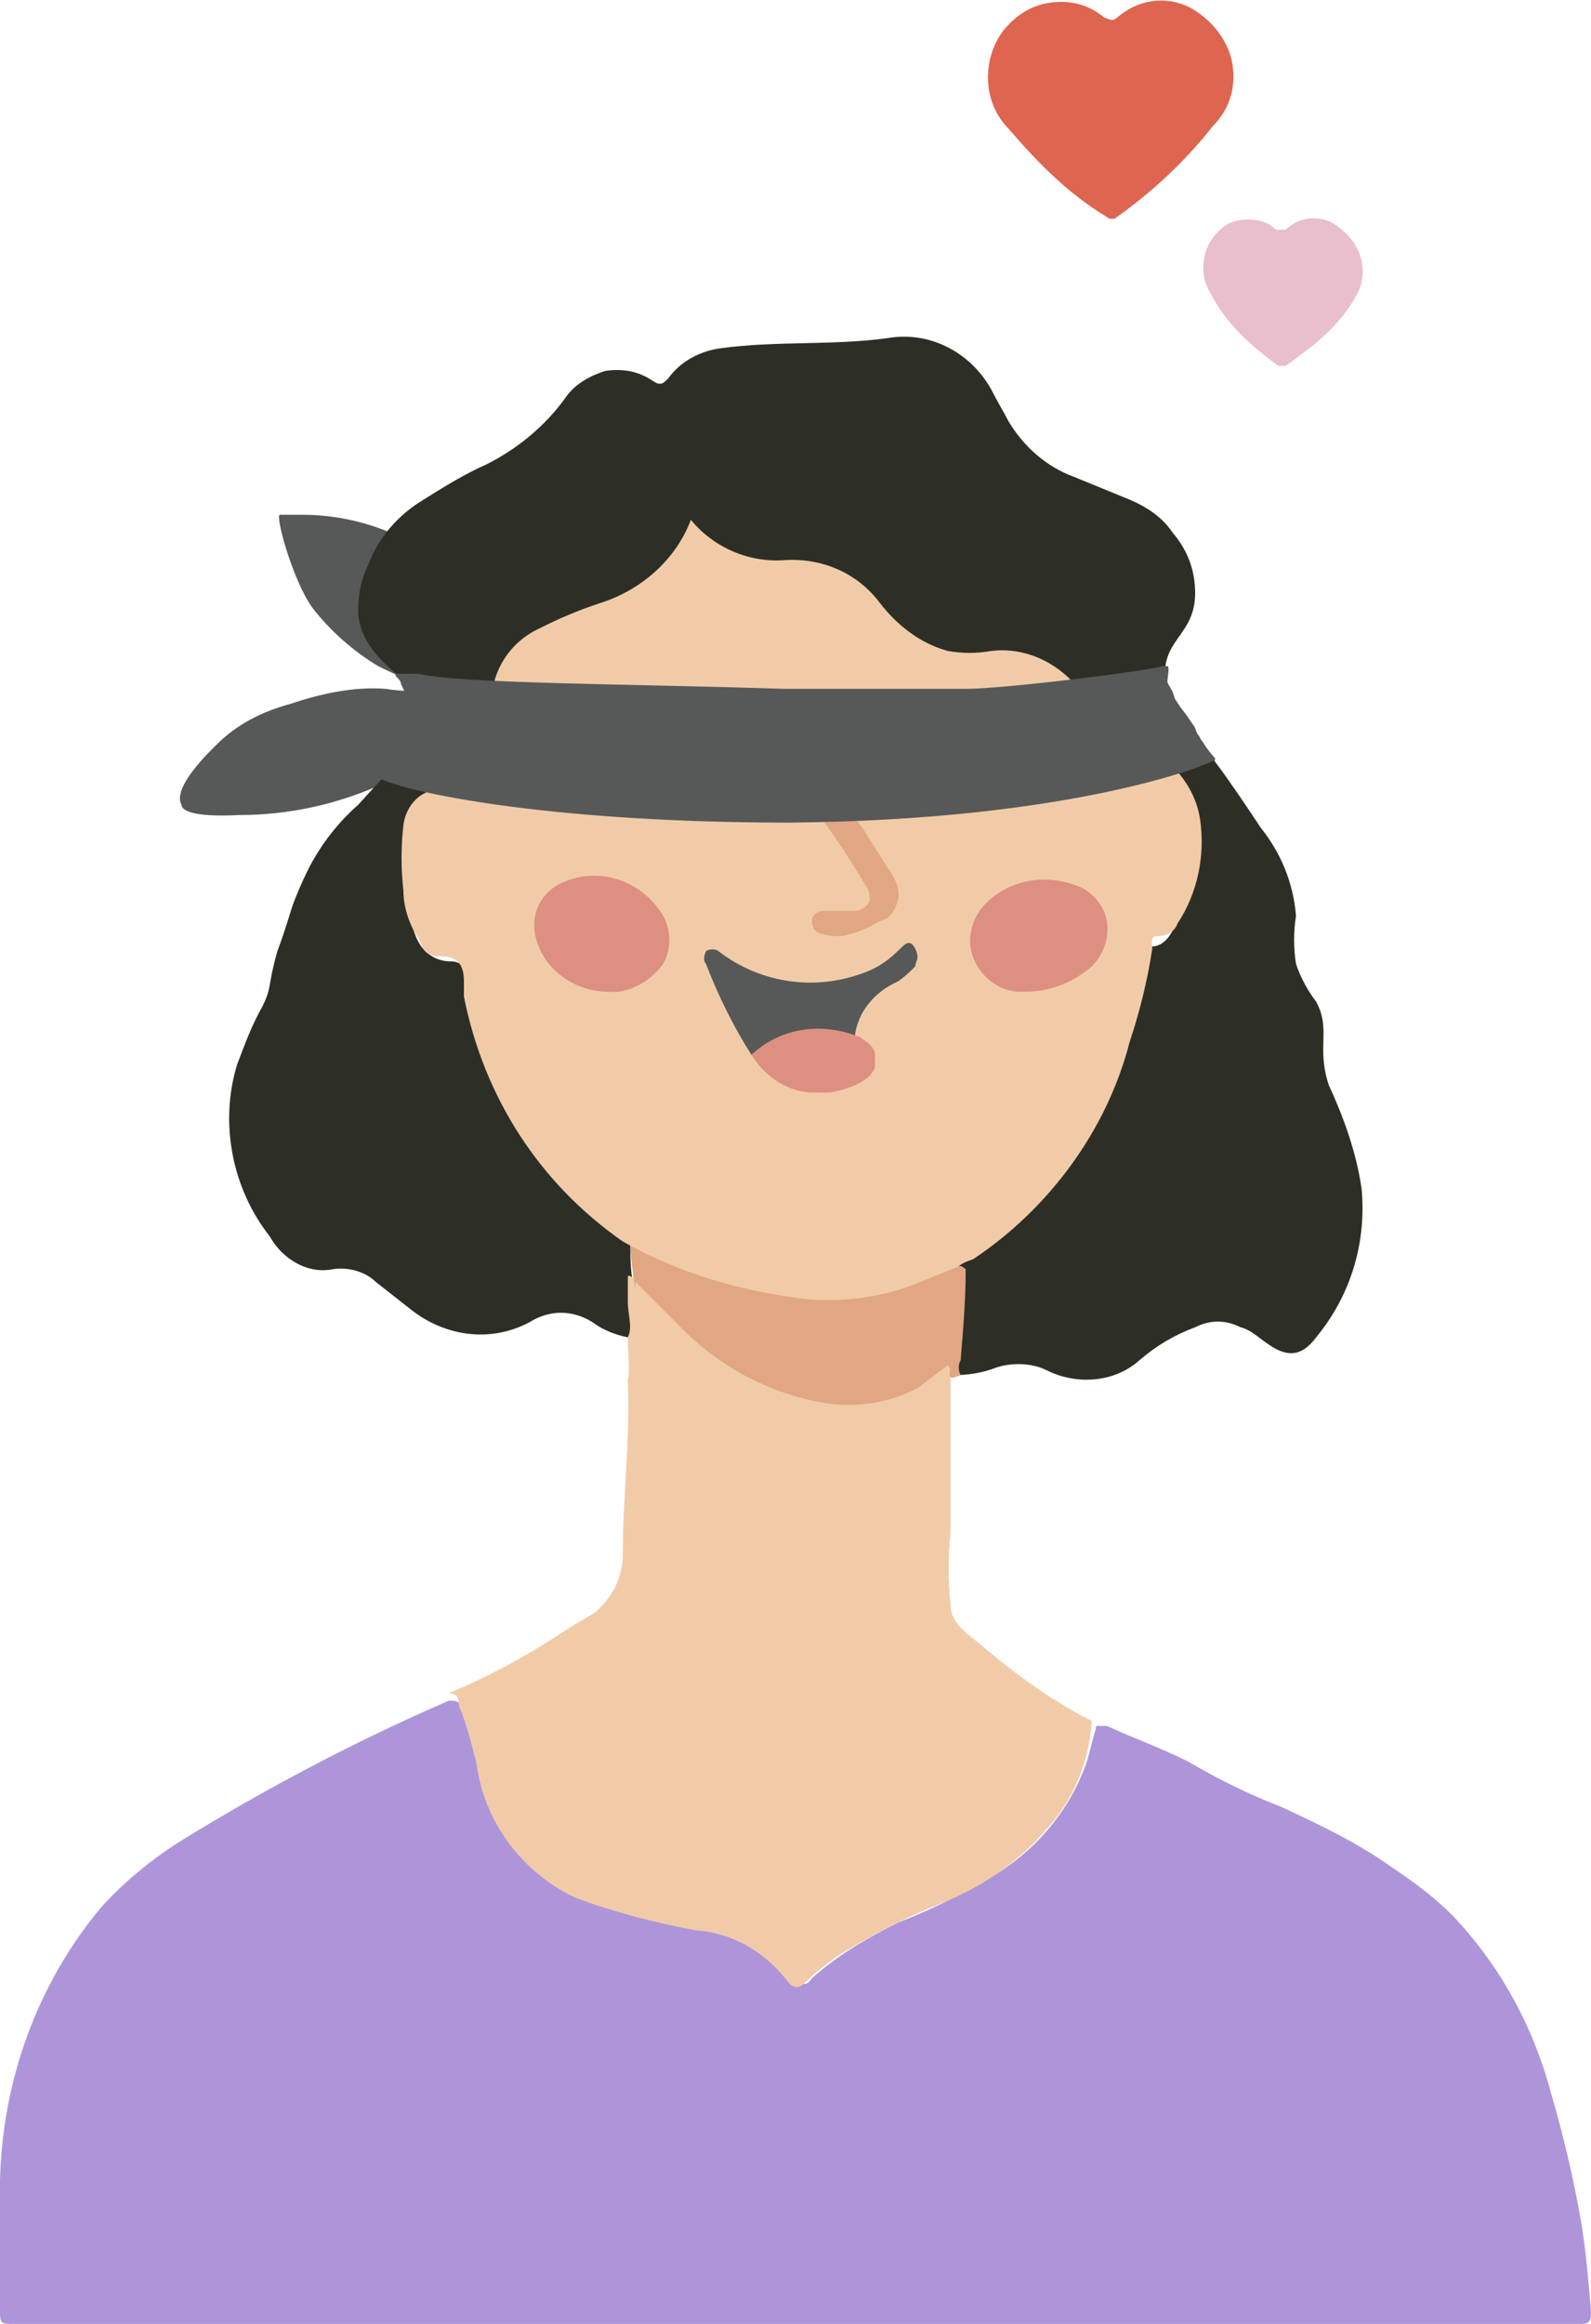
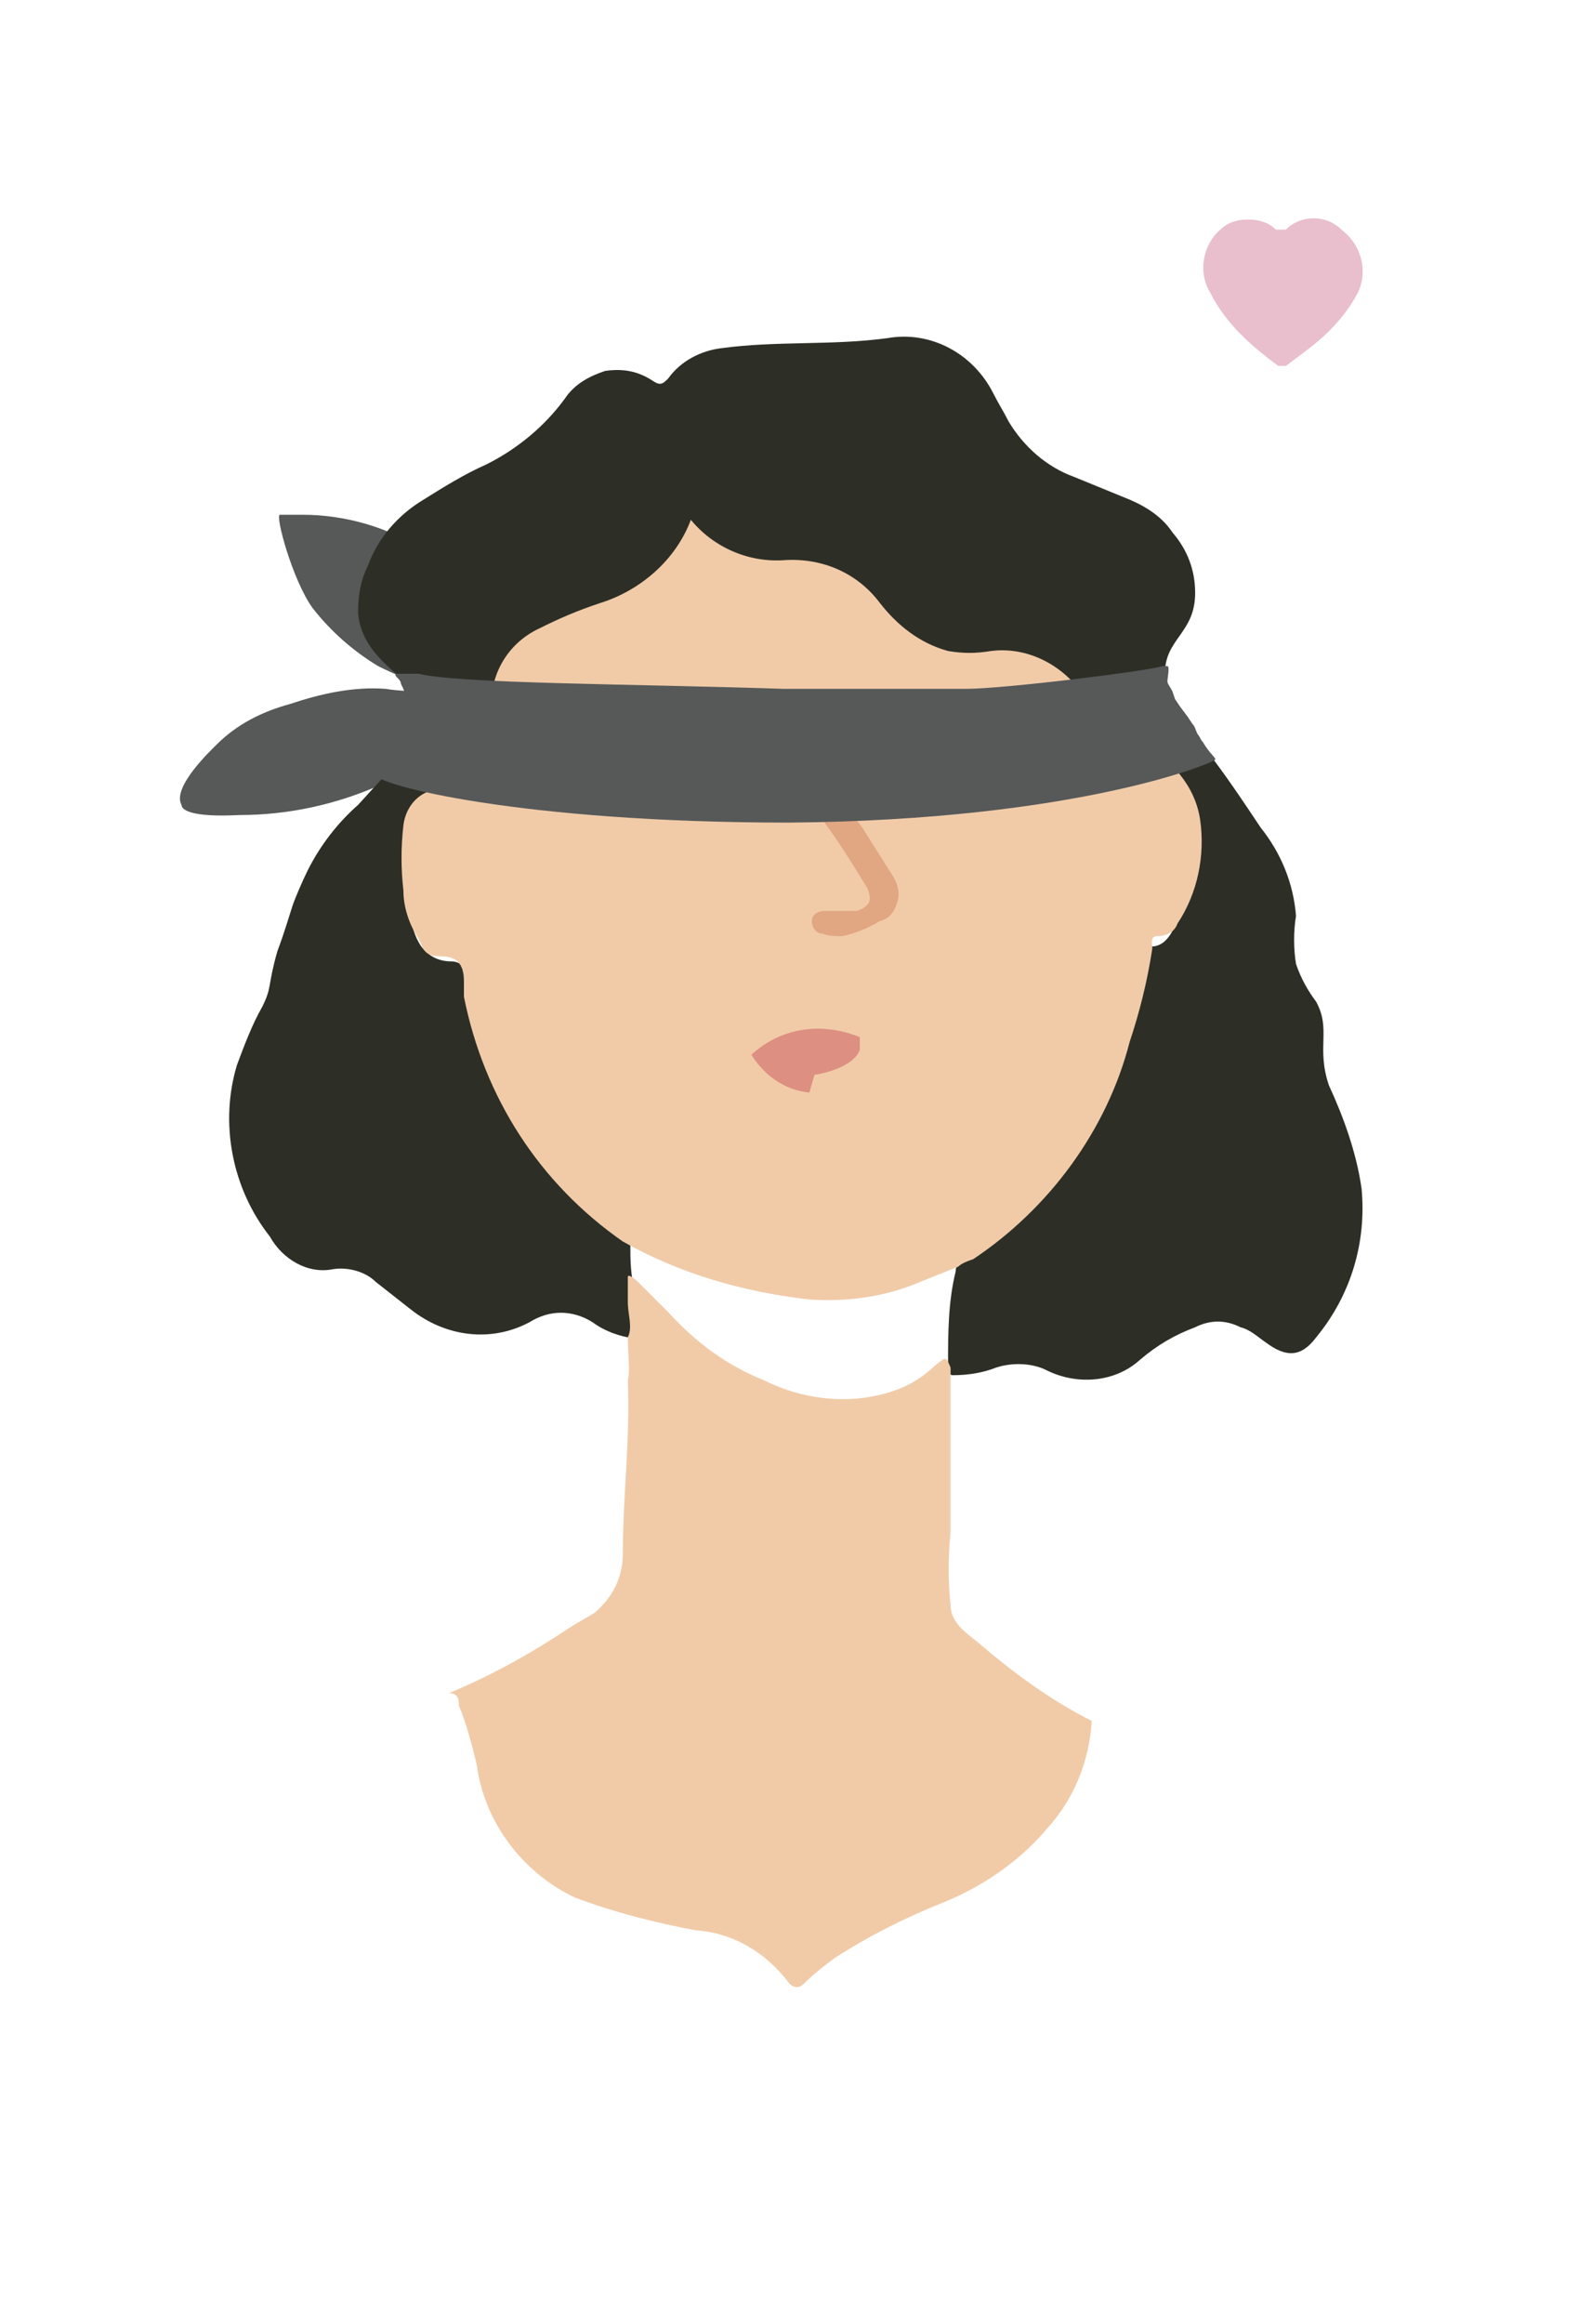
<svg xmlns="http://www.w3.org/2000/svg" version="1.1" id="Capa_1" x="0px" y="0px" viewBox="-447 234.9 63.1 92.1" style="enable-background:new -447 234.9 63.1 92.1;" xml:space="preserve">
  <style type="text/css">
	.st0{fill:#565958;}
	.st1{fill:#AE95DA;}
	.st2{fill:#2D2F27;}
	.st3{fill:#F1CBA8;}
	.st4{fill:#E1A682;}
	.st5{fill:#DD8F81;}
	.st6{fill:#E9BECD;}
	.st7{fill:#DE6550;}
</style>
  <g>
    <path class="st0" d="M-428.1,262.7c0.4-1.2,0.3-2.5-0.2-3.7c-0.4-0.9-1.1-1.7-1.9-2.3c-1.4-0.9-3.1-1.4-4.8-1.4h-0.9   c-0.2,0,0.5,2.6,1.3,3.7c0.7,0.9,1.6,1.7,2.6,2.3c1.2,0.6,2.2,0.9,2.2,1c-0.6,0-1.3,0-1.9-0.1c-1.3-0.1-2.6,0.2-3.8,0.6   c-1.1,0.3-2.1,0.8-2.9,1.6c-0.2,0.2-1.8,1.7-1.4,2.4c0,0.2,0.4,0.5,2.3,0.4c1.9,0,3.8-0.4,5.6-1.2   C-430.4,265.3-428.7,264.5-428.1,262.7L-428.1,262.7z" />
-     <path class="st1" d="M-403.5,303.3c0.1,0,0.2,0,0.4,0c1.1,0.5,2.2,0.9,3.2,1.4c1.2,0.7,2.4,1.3,3.7,1.8c1.5,0.7,3,1.4,4.4,2.4   c0.9,0.6,1.7,1.2,2.4,1.9c1.9,2,3.2,4.4,3.9,7c0.5,1.7,0.9,3.4,1.2,5.1c0.2,1.2,0.3,2.4,0.4,3.6c0,0.3,0,0.5-0.4,0.5   c-0.1,0-0.2,0-0.4,0h-61.7c-0.6,0-0.6,0-0.6-0.6c-0.1-1.7-0.1-3.4,0-5.1c0.1-4,1.5-7.8,4-10.8c0.9-1,2-1.9,3.1-2.6   c3.4-2.1,7-4,10.7-5.6c0.3,0,0.4,0,0.5,0.3c0.2,0.4,0.3,0.9,0.4,1.3c0.2,0.6,0.3,1.1,0.5,1.7c0.5,2.2,2.1,3.9,4.2,4.6   c1.5,0.5,3,0.9,4.5,1.2c0.5,0.1,1.1,0.3,1.6,0.4c0.9,0.3,1.6,0.8,2.1,1.5c0.2,0.3,0.4,0.3,0.6,0c1-0.9,2.2-1.6,3.4-2.2   c1.3-0.5,2.5-1.1,3.7-1.8c1.7-1,3-2.5,3.7-4.3C-403.8,304.5-403.7,303.9-403.5,303.3C-403.5,303.5-403.6,303.4-403.5,303.3   L-403.5,303.3z" />
    <path class="st2" d="M-422.1,287.9c-0.5-0.1-1-0.3-1.4-0.6c-0.8-0.5-1.7-0.5-2.5,0c-1.5,0.8-3.3,0.6-4.7-0.5l-1.4-1.1   c-0.4-0.4-1.1-0.6-1.7-0.5c-1,0.2-2-0.4-2.5-1.3c-1.5-1.9-2-4.5-1.3-6.8c0.3-0.8,0.6-1.6,1-2.3c0.4-0.8,0.2-0.8,0.6-2.2   c0.3-0.8,0.5-1.5,0.6-1.8s0.4-1,0.6-1.4c0.5-1,1.2-1.9,2-2.6c1.8-2,2.8-2.9,2.8-3.3c0-1.6-2.6-2.1-2.8-4.3c0-0.7,0.1-1.3,0.4-1.9   c0.4-1.1,1.2-2,2.2-2.6c0.8-0.5,1.6-1,2.5-1.4c1.2-0.6,2.3-1.5,3.1-2.6c0.4-0.6,1-0.9,1.6-1.1c0.7-0.1,1.3,0,1.9,0.4   c0.3,0.2,0.4,0.1,0.6-0.1c0.5-0.7,1.3-1.1,2.1-1.2c2.2-0.3,4.4-0.1,6.6-0.4c1.7-0.3,3.4,0.6,4.2,2.2c0.2,0.4,0.4,0.7,0.6,1.1   c0.6,1,1.5,1.8,2.6,2.2l2.2,0.9c0.7,0.3,1.3,0.7,1.7,1.3c0.6,0.7,0.9,1.5,0.9,2.4c0,1.6-1.2,1.8-1.2,3.2c0,0.4,0,0.7,2,3.5   c0.6,0.8,1.2,1.7,1.8,2.6c0.8,1,1.3,2.2,1.4,3.5c-0.1,0.6-0.1,1.3,0,1.9c0.2,0.6,0.5,1.1,0.8,1.5c0.6,1.1,0,1.8,0.5,3.3   c0.6,1.3,1.1,2.7,1.3,4.1c0.2,2.1-0.4,4.2-1.8,5.9c-0.6,0.8-1.2,0.8-2,0.2c-0.3-0.2-0.6-0.5-1-0.6c-0.6-0.3-1.2-0.3-1.8,0   c-0.8,0.3-1.5,0.7-2.2,1.3c-1,0.9-2.5,1-3.7,0.4c-0.6-0.3-1.4-0.3-2-0.1c-0.5,0.2-1.1,0.3-1.7,0.3c-0.2,0-0.2-0.2-0.2-0.4   c0-1.2,0-2.5,0.3-3.7c0-0.4,0.4-0.5,0.7-0.6c1.9-1.2,3.4-2.9,4.5-4.8s1.8-4,2.2-6.2V273c0-0.3,0.2-0.6,0.5-0.6   c0.5-0.1,0.7-0.6,0.9-1c0.7-1.3,0.8-2.9,0.4-4.3c-0.1-0.3-0.2-0.5-0.4-0.7c-0.2-0.4-0.6-0.5-1-0.4c-0.3,0.1-0.6,0-0.9-0.2   c-0.6-0.6-1.2-1.3-1.6-2l-0.7-1.1c-0.6-1-1.8-1.6-2.9-1.6h-1.9c-0.9-0.2-1.7-0.6-2.4-1.2c-0.5-0.6-1.1-1.1-1.7-1.7   c-0.6-0.5-1.4-0.8-2.2-0.8h-1.3c-1.1,0-2.2-0.5-2.9-1.4c-0.2,0.5-0.5,1-0.9,1.4c-0.8,0.8-1.7,1.4-2.7,1.8c-1,0.3-2,0.8-2.9,1.4   c-0.8,0.6-1.2,1.5-1.2,2.4c0,1.2-0.4,2.4-1.2,3.3c-0.2,0.3-0.5,0.4-0.8,0.3s-0.6,0-0.8,0.1c-0.3,0.1-0.4,0.4-0.5,0.7   c-0.2,0.5-0.3,1.1-0.2,1.7c0,0.8,0.1,1.5,0.3,2.3c0.1,0.4,0.2,0.7,0.4,1c0.3,0.4,0.7,0.6,1.2,0.6c0.4,0,0.6,0.3,0.7,0.7   c0.1,0.8,0.3,1.6,0.6,2.3c0.7,2.5,2.1,4.8,3.9,6.6c0.5,0.4,1,0.9,1.5,1.2c0.2,0.1,0.3,0.3,0.4,0.4c0,0.6,0,1.3,0.2,1.9   c0.1,0.5,0.1,1,0,1.5C-421.8,287.6-422.1,287.9-422.1,287.9z" />
    <path class="st3" d="M-422.1,287.9c0.2-0.4,0-0.9,0-1.4c0-0.2,0-0.4,0-0.6v-0.4c0-0.1,0.2,0,0.4,0.2l1.2,1.2   c1.1,1.2,2.3,2.1,3.8,2.7c1.6,0.8,3.5,1,5.2,0.4c0.6-0.2,1.2-0.6,1.6-1c0.4-0.3,0.4-0.4,0.6,0.1c0,0.1,0,0.1,0,0.2v6.3   c-0.1,1-0.1,2,0,2.9c0,0.7,0.6,1.1,1.1,1.5c1.4,1.2,2.9,2.3,4.5,3.1c-0.1,1.6-0.7,3.1-1.8,4.3c-1.1,1.3-2.6,2.3-4.1,2.9   s-2.9,1.3-4.3,2.2c-0.4,0.3-0.8,0.6-1.2,1c-0.2,0.2-0.4,0.2-0.6,0c-0.9-1.2-2.2-2-3.7-2.1c-1.6-0.3-3.2-0.7-4.8-1.3   c-2.1-1-3.6-3-3.9-5.3c-0.2-0.8-0.4-1.6-0.7-2.3c0-0.2,0-0.5-0.4-0.5c1.7-0.7,3.3-1.6,4.8-2.6c0.3-0.2,0.7-0.4,1-0.6   c0.7-0.6,1.1-1.4,1.1-2.3c0-2.3,0.3-4.6,0.2-6.9C-422,289.2-422.1,288.6-422.1,287.9z" />
-     <path class="st4" d="M-409.2,289.5c-0.3,0,0-0.3-0.2-0.5c-0.4,0.3-0.8,0.6-1.2,0.9c-1.1,0.6-2.4,0.8-3.7,0.6   c-2.3-0.4-4.3-1.5-5.9-3.2l-1.6-1.6v0.3c-0.1-0.6-0.2-1.3-0.2-1.9c0.3,0,0.5,0,0.8,0.2c1.8,0.9,3.7,1.6,5.7,1.9   c2.1,0.3,4.2,0,6.1-1c0.2,0,0.4-0.3,0.7,0c0,1.2-0.1,2.4-0.2,3.6c-0.1,0.2-0.1,0.4,0,0.6L-409.2,289.5z" />
    <path class="st3" d="M-409,285.1c-0.5,0.2-1,0.4-1.5,0.6c-1.4,0.6-2.9,0.8-4.4,0.7c-2.6-0.3-5.1-1-7.4-2.3   c-3.3-2.3-5.5-5.7-6.3-9.7c0-0.2,0-0.4,0-0.6c0-0.6-0.2-1-0.9-1c-0.7,0-0.7-0.3-0.9-0.7c-0.4-0.6-0.6-1.3-0.6-1.9   c-0.1-0.9-0.1-1.7,0-2.6c0.1-0.8,0.7-1.4,1.4-1.4c0.6,0.4,0.9-0.2,1.2-0.6c0.6-0.7,0.9-1.6,0.9-2.6c-0.1-1.3,0.6-2.6,1.9-3.2   c0.8-0.4,1.5-0.7,2.4-1c1.6-0.5,3-1.7,3.6-3.3c0.9,1.1,2.3,1.7,3.7,1.6c1.5-0.1,2.9,0.5,3.8,1.7c0.7,0.9,1.6,1.6,2.7,1.9   c0.6,0.1,1.1,0.1,1.7,0c1.6-0.2,3.1,0.7,3.9,2.1c0.5,1,1.2,1.9,1.9,2.6c0.2,0.2,0.4,0.4,0.7,0c0.3-0.2,0.8-0.1,1,0.2   c0.4,0.5,0.7,1.1,0.8,1.8c0.2,1.4-0.1,2.9-0.9,4.1c-0.1,0.3-0.4,0.5-0.8,0.5c-0.3,0-0.2,0.3-0.2,0.5c-0.2,1.3-0.5,2.5-0.9,3.7   c-0.9,3.5-3.2,6.6-6.2,8.6C-408.7,284.9-408.9,285-409,285.1z" />
-     <path class="st5" d="M-406.3,274.2c-1.1,0.1-2-0.7-2.2-1.7c-0.1-0.6,0.1-1.3,0.6-1.8c0.9-0.9,2.3-1.2,3.6-0.7   c0.6,0.2,1.1,0.8,1.2,1.4s-0.1,1.3-0.6,1.8C-404.4,273.8-405.3,274.2-406.3,274.2z M-422.9,274.2c-1.4,0-2.7-1-2.9-2.4   c-0.1-0.9,0.4-1.7,1.3-2c1.3-0.5,2.8,0,3.6,1.1c0.5,0.6,0.6,1.5,0.2,2.2C-421.2,273.8-422.1,274.3-422.9,274.2z" />
-     <path class="st0" d="M-417.2,276.7c-0.7-1.1-1.3-2.3-1.8-3.6c-0.1-0.1-0.1-0.3,0-0.5c0.1-0.1,0.4-0.1,0.5,0   c1.7,1.3,3.9,1.6,5.9,0.8c0.5-0.2,0.9-0.5,1.3-0.9c0.2-0.2,0.4-0.4,0.6,0s0,0.5,0,0.7c-0.2,0.2-0.4,0.4-0.7,0.6   c-0.9,0.4-1.6,1.2-1.7,2.2h-0.5c-0.6-0.1-1.2-0.1-1.8,0c-0.6,0.1-1.1,0.3-1.5,0.6C-416.9,276.6-417,276.8-417.2,276.7L-417.2,276.7   z" />
-     <path class="st5" d="M-414.9,278.2c-1-0.1-1.8-0.7-2.3-1.5c1.2-1.1,2.8-1.3,4.3-0.7c0.3,0.2,0.6,0.4,0.6,0.7c0,0.2,0,0.4,0,0.5   c-0.2,0.6-1.2,0.9-1.8,1" />
+     <path class="st5" d="M-414.9,278.2c-1-0.1-1.8-0.7-2.3-1.5c1.2-1.1,2.8-1.3,4.3-0.7c0,0.2,0,0.4,0,0.5   c-0.2,0.6-1.2,0.9-1.8,1" />
    <path class="st4" d="M-413.6,272c-0.3,0-0.5,0-0.8-0.1c-0.2,0-0.4-0.2-0.4-0.5s0.3-0.4,0.5-0.4c0.3,0,0.5,0,0.8,0   c0.2,0,0.3,0,0.5,0c0.5-0.2,0.6-0.4,0.4-0.9c-0.3-0.5-1.1-1.8-1.7-2.6c0-0.1-0.1-0.3-0.1-0.4v-0.5c0.1-0.1,0.2-0.1,0.3-0.1   s0.2,0,0.3,0.1c0.4,0.3,0.7,0.7,1,1.1l1.2,1.9c0.2,0.3,0.3,0.7,0.2,1c-0.1,0.4-0.3,0.7-0.7,0.8C-412.6,271.7-413.1,271.9-413.6,272   L-413.6,272z" />
    <path class="st0" d="M-431.3,261.6h0.9c1.6,0.4,8.5,0.4,14.5,0.6h7.2c1.5,0,7.2-0.7,7.8-0.9h0.2c0.1,0,0,0.5,0,0.6s0.1,0.2,0.2,0.4   l0.1,0.3l0.2,0.3l0.3,0.4l0.2,0.3c0.1,0.1,0.1,0.2,0.2,0.4c0.1,0.1,0.1,0.2,0.2,0.3c0.3,0.5,0.5,0.6,0.5,0.7s-5.4,2.4-16.9,2.5   c-10.7,0-16.4-1.5-16.4-1.9c0.3-0.2,0.5-0.4,0.7-0.7c0.1-0.1,0.2-0.3,0.2-0.4c0.1-0.2,0.2-0.4,0.3-0.6c0-0.2,0-0.5,0-0.7   s0-0.4,0-0.6s-0.1-0.4-0.2-0.6C-431.1,261.8-431.4,261.7-431.3,261.6L-431.3,261.6z" />
    <path class="st6" d="M-396.3,249.4h0.3l0.8-0.6c0.8-0.6,1.5-1.3,2-2.2s0.2-2-0.6-2.6c-0.6-0.6-1.6-0.6-2.2,0h-0.4   c-0.3-0.3-0.7-0.4-1.1-0.4s-0.8,0.1-1.1,0.4c-0.7,0.6-0.9,1.7-0.4,2.5C-398.4,247.7-397.4,248.6-396.3,249.4z" />
-     <path class="st7" d="M-403.1,243.5c0.1,0.1,0.3,0.1,0.4,0c1.4-1,2.7-2.2,3.8-3.6c0.6-0.6,0.9-1.4,0.8-2.3c-0.1-1-0.8-1.9-1.7-2.4   c-1-0.5-2.1-0.3-2.9,0.4c-0.2,0.2-0.4,0-0.5,0c-0.6-0.5-1.3-0.7-2.1-0.6c-0.8,0.1-1.4,0.5-1.9,1.1c-0.9,1.2-0.8,2.9,0.2,3.9   C-405.8,241.4-404.6,242.6-403.1,243.5z" />
  </g>
</svg>